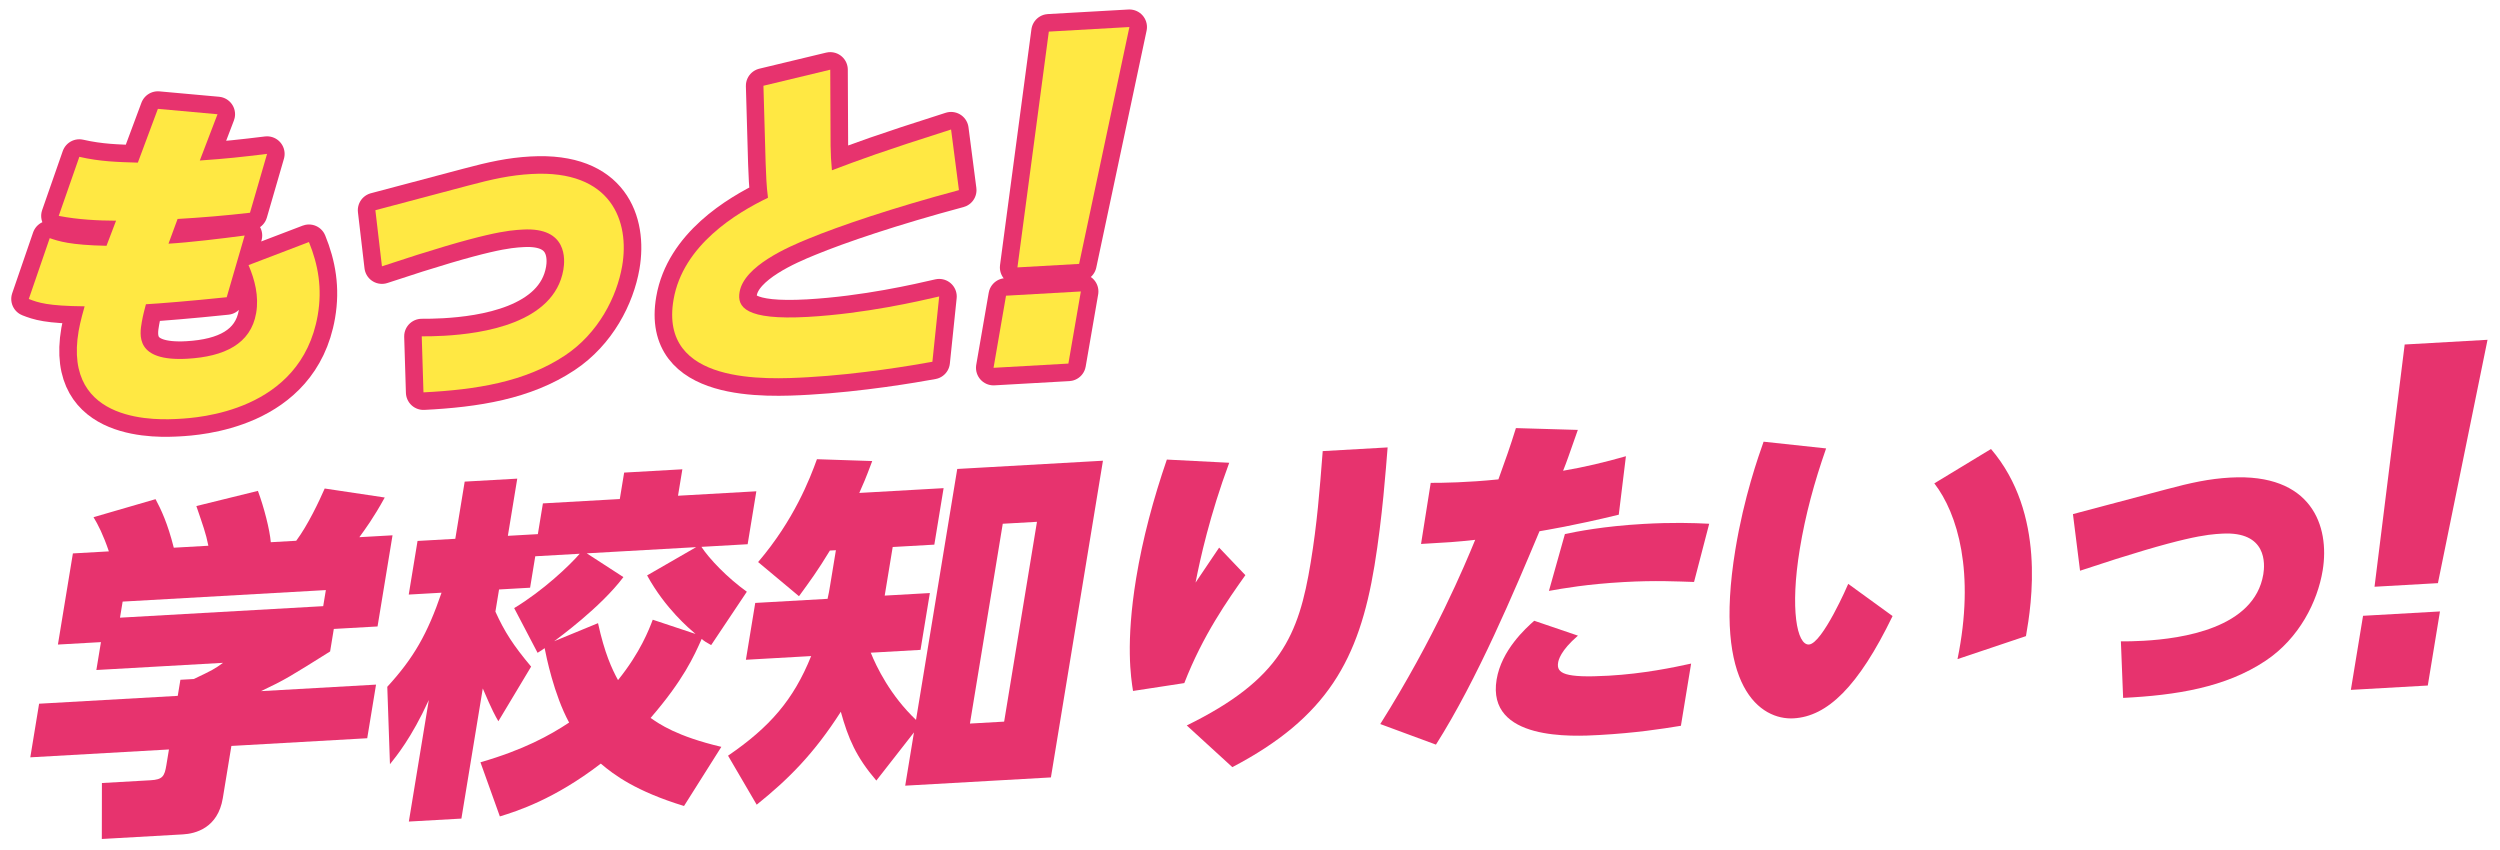
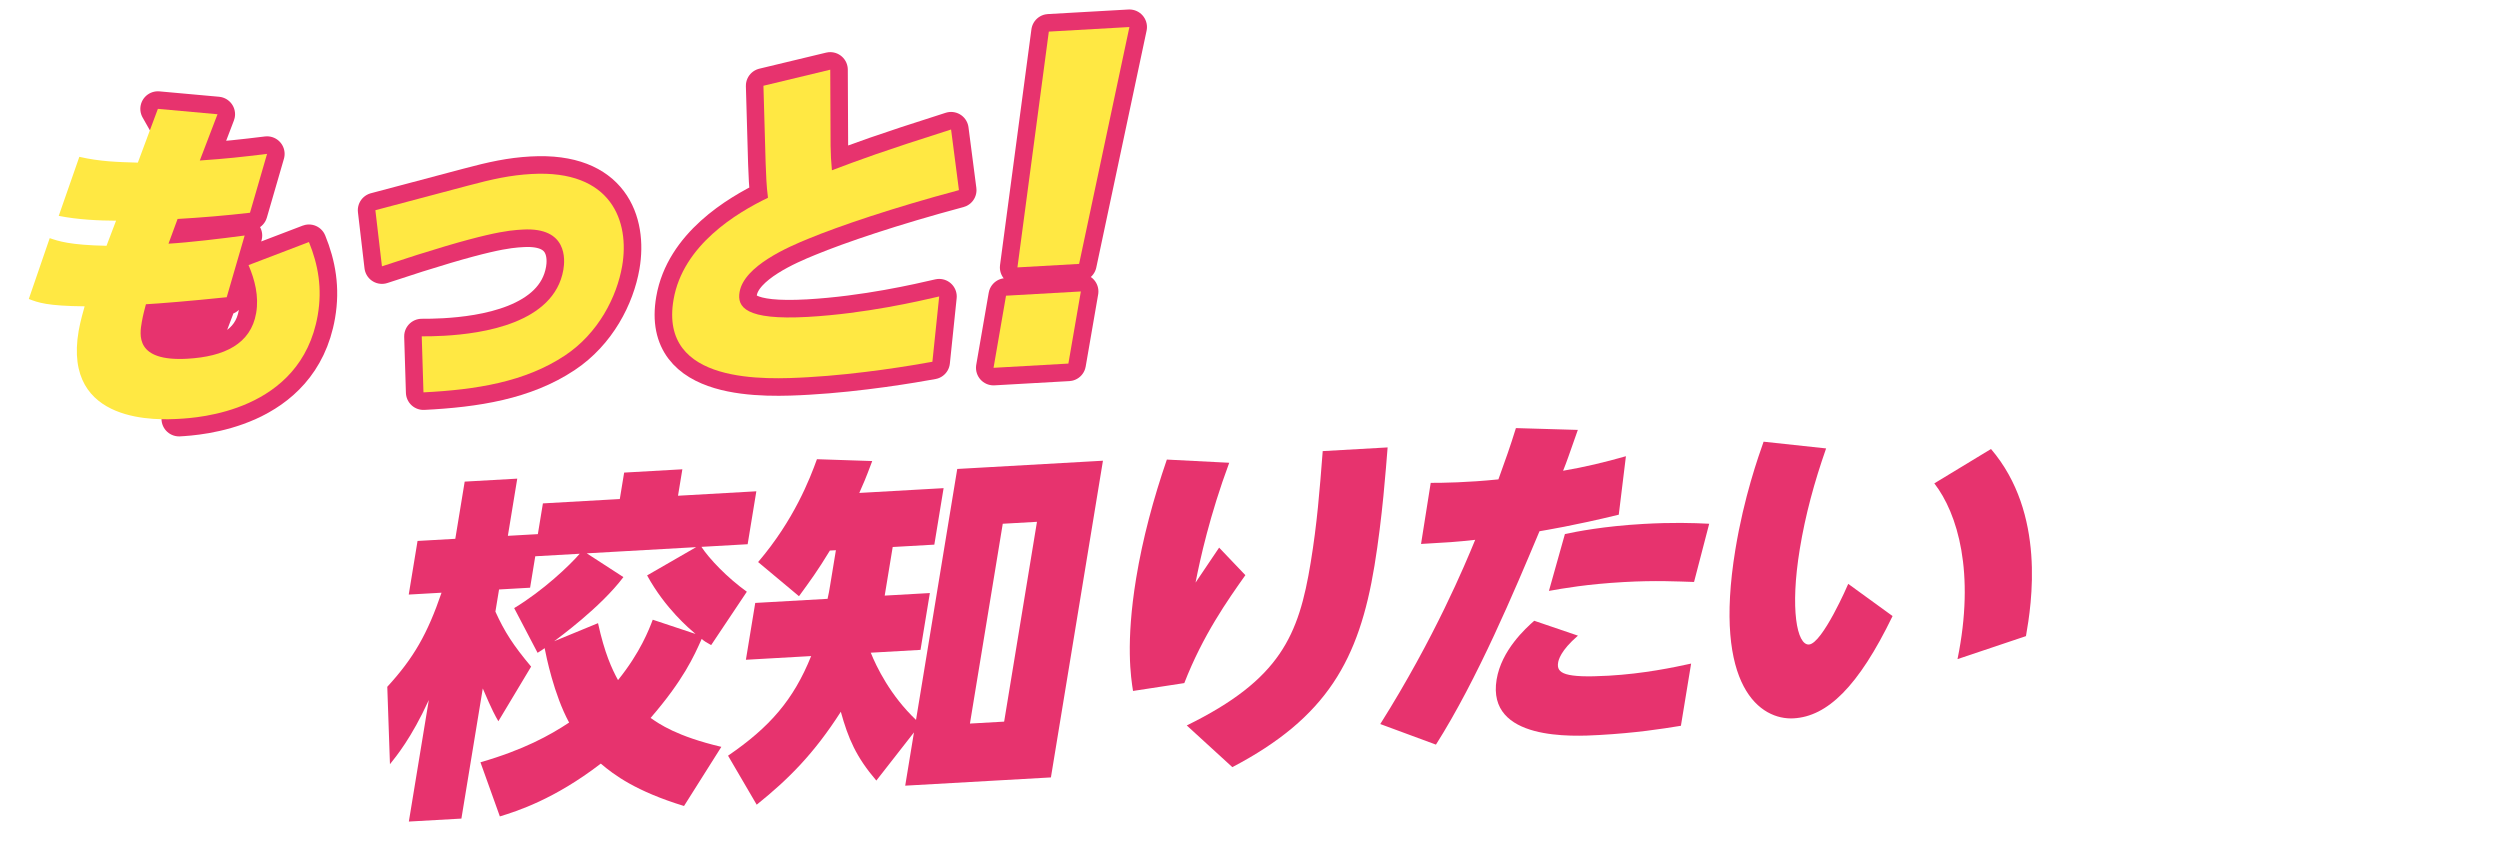
<svg xmlns="http://www.w3.org/2000/svg" version="1.1" id="レイヤー_1" x="0px" y="0px" viewBox="0 0 306 104" style="enable-background:new 0 0 306 104;" xml:space="preserve">
  <style type="text/css">
	.st0{fill:#F7BA23;}
	.st1{fill:none;stroke:#E7336E;stroke-width:4.298;stroke-linecap:round;stroke-linejoin:round;}
	.st2{fill:#FFE843;}
	.st3{fill:#E7336E;}
</style>
  <g>
    <g>
      <g>
        <path class="st0" d="M123.137,36.193l9.16-0.519l-1.527,8.827l-9.16,0.519L123.137,36.193z      M138.24,3.309l-6.157,28.992l-7.549,0.428l3.842-28.861L138.24,3.309z" />
      </g>
      <g>
-         <path class="st1" d="M19.325,13.324l7.297,0.66l-2.165,5.662c3.344-0.233,4.943-0.409,8.231-0.81     L30.598,26.04c-2.854,0.334-5.994,0.597-8.861,0.76l-1.114,3.026     c2.482-0.141,6.548-0.629,9.323-1l-2.197,7.554c-4.529,0.471-8.135,0.76-9.889,0.86     c-0.142,0.567-0.347,1.265-0.504,2.176c-0.269,1.56-0.84,4.857,5.578,4.493     c4.532-0.257,7.767-1.814,8.419-5.588c0.36-2.081-0.177-4.112-0.933-5.873l7.394-2.823     c1.129,2.769,1.647,5.66,1.077,8.956c-2.045,11.838-14.794,12.56-16.976,12.684     c-2.31,0.131-14.288,0.809-12.288-10.769c0.204-1.17,0.63-2.654,0.731-3.003     c-4.566-0.043-5.68-0.451-6.833-0.901l2.559-7.445c1.079,0.369,2.478,0.847,6.952,0.937     l1.168-3.072c-2.116-0.009-4.637-0.124-7.016-0.59l2.522-7.227     c2.567,0.585,4.677,0.636,7.162,0.71L19.325,13.324z" />
+         <path class="st1" d="M19.325,13.324l7.297,0.66l-2.165,5.662c3.344-0.233,4.943-0.409,8.231-0.81     L30.598,26.04c-2.854,0.334-5.994,0.597-8.861,0.76l-1.114,3.026     c2.482-0.141,6.548-0.629,9.323-1l-2.197,7.554c-4.529,0.471-8.135,0.76-9.889,0.86     c-0.142,0.567-0.347,1.265-0.504,2.176c-0.269,1.56-0.84,4.857,5.578,4.493     c4.532-0.257,7.767-1.814,8.419-5.588c0.36-2.081-0.177-4.112-0.933-5.873l7.394-2.823     c1.129,2.769,1.647,5.66,1.077,8.956c-2.045,11.838-14.794,12.56-16.976,12.684     c0.204-1.17,0.63-2.654,0.731-3.003     c-4.566-0.043-5.68-0.451-6.833-0.901l2.559-7.445c1.079,0.369,2.478,0.847,6.952,0.937     l1.168-3.072c-2.116-0.009-4.637-0.124-7.016-0.59l2.522-7.227     c2.567,0.585,4.677,0.636,7.162,0.71L19.325,13.324z" />
        <path class="st1" d="M57.267,22.726c3.063-0.818,5.219-1.284,7.786-1.429     c9.838-0.557,12.037,5.845,11.099,11.265c-0.652,3.773-2.907,8.238-7.02,10.961     c-4.882,3.239-10.89,4.181-17.3,4.502l-0.211-6.858c0.762-0.001,1.567-0.003,2.765-0.071     c4.578-0.259,13.432-1.491,14.571-8.083c0.21-1.214,0.523-5.225-4.952-4.915     c-1.798,0.102-4.492,0.254-17.255,4.499l-0.804-6.867L57.267,22.726z" />
        <path class="st1" d="M117.374,23.271c-8.128,2.178-14.652,4.394-18.392,5.936     c-2.46,0.999-7.903,3.326-8.457,6.534c-0.315,1.821,0.668,3.483,8.369,3.047     c7.058-0.4,13.591-1.929,16.062-2.499l-0.831,7.991c-2.361,0.434-8.864,1.532-15.195,1.89     c-5.177,0.293-18.294,0.951-16.487-9.5c1.152-6.678,7.72-10.614,11.558-12.464     c-0.201-1.534-0.22-2.649-0.287-4.235l-0.27-9.474l8.178-1.966l0.041,9.315     c0.008,0.944,0.069,2.057,0.162,2.997c3.489-1.314,5.889-2.224,14.586-4.992L117.374,23.271z" />
        <path class="st1" d="M123.137,36.193l9.16-0.519l-1.527,8.827l-9.16,0.519L123.137,36.193z      M138.24,3.309l-6.157,28.992l-7.549,0.428l3.842-28.861L138.24,3.309z" />
      </g>
      <g>
        <path class="st2" d="M19.325,13.324l7.297,0.66l-2.165,5.662c3.344-0.233,4.943-0.409,8.231-0.81     L30.598,26.04c-2.854,0.334-5.994,0.597-8.861,0.76l-1.114,3.026     c2.482-0.141,6.548-0.629,9.323-1l-2.197,7.554c-4.529,0.471-8.135,0.76-9.889,0.86     c-0.142,0.567-0.347,1.265-0.504,2.176c-0.269,1.56-0.84,4.857,5.578,4.493     c4.532-0.257,7.767-1.814,8.419-5.588c0.36-2.081-0.177-4.112-0.933-5.873l7.394-2.823     c1.129,2.769,1.647,5.66,1.077,8.956c-2.045,11.838-14.794,12.56-16.976,12.684     c-2.31,0.131-14.288,0.809-12.288-10.769c0.204-1.17,0.63-2.654,0.731-3.003     c-4.566-0.043-5.68-0.451-6.833-0.901l2.559-7.445c1.079,0.369,2.478,0.847,6.952,0.937     l1.168-3.072c-2.116-0.009-4.637-0.124-7.016-0.59l2.522-7.227     c2.567,0.585,4.677,0.636,7.162,0.71L19.325,13.324z" />
        <path class="st2" d="M57.267,22.726c3.063-0.818,5.219-1.284,7.786-1.429     c9.838-0.557,12.037,5.845,11.099,11.265c-0.652,3.773-2.907,8.238-7.02,10.961     c-4.882,3.239-10.89,4.181-17.3,4.502l-0.211-6.858c0.762-0.001,1.567-0.003,2.765-0.071     c4.578-0.259,13.432-1.491,14.571-8.083c0.21-1.214,0.523-5.225-4.952-4.915     c-1.798,0.102-4.492,0.254-17.255,4.499l-0.804-6.867L57.267,22.726z" />
        <path class="st2" d="M117.374,23.271c-8.128,2.178-14.652,4.394-18.392,5.936     c-2.46,0.999-7.903,3.326-8.457,6.534c-0.315,1.821,0.668,3.483,8.369,3.047     c7.058-0.4,13.591-1.929,16.062-2.499l-0.831,7.991c-2.361,0.434-8.864,1.532-15.195,1.89     c-5.177,0.293-18.294,0.951-16.487-9.5c1.152-6.678,7.72-10.614,11.558-12.464     c-0.201-1.534-0.22-2.649-0.287-4.235l-0.27-9.474l8.178-1.966l0.041,9.315     c0.008,0.944,0.069,2.057,0.162,2.997c3.489-1.314,5.889-2.224,14.586-4.992L117.374,23.271z" />
        <path class="st2" d="M123.137,36.193l9.16-0.519l-1.527,8.827l-9.16,0.519L123.137,36.193z      M138.24,3.309l-6.157,28.992l-7.549,0.428l3.842-28.861L138.24,3.309z" />
      </g>
    </g>
    <g>
-       <path class="st3" d="M44.948,90.361l-16.627,0.942l-1.049,6.388c-0.604,3.674-3.367,4.351-4.879,4.437    l-9.931,0.563l0.012-6.85l5.959-0.338c1.469-0.083,1.708-0.487,1.929-1.843l0.317-1.925    L3.709,92.697l1.077-6.563l16.971-0.961l0.324-1.968l1.64-0.093    c2.275-1.083,2.555-1.23,3.577-1.981l-15.503,0.878l0.561-3.413l-5.267,0.298L8.922,67.738    l4.404-0.249c-0.691-2.041-1.34-3.305-1.88-4.185l7.593-2.207    c0.655,1.22,1.483,2.951,2.232,5.942l4.233-0.24c-0.303-1.543-0.664-2.477-1.47-4.858    l7.535-1.858c0.741,1.996,1.447,4.731,1.578,6.283l3.11-0.176    c1.425-1.901,2.805-4.84,3.488-6.396l7.349,1.101c-1.403,2.55-2.389,3.863-3.108,4.857    l4.06-0.23l-1.833,11.157l-5.354,0.303l-0.452,2.756c-4.867,3.05-5.536,3.479-8.458,4.857    l14.079-0.798L44.948,90.361z M39.884,72.226l-24.873,1.409l-0.323,1.968l24.873-1.409L39.884,72.226    z" />
      <path class="st3" d="M58.807,93.303c5.255-1.512,8.5-3.3,10.853-4.863    c-1.873-3.448-2.811-8.163-2.996-9.106c-0.245,0.187-0.484,0.331-0.864,0.569l-2.865-5.471    c3.562-2.153,6.756-5.195,8.023-6.653l-5.442,0.308l-0.632,3.849l-3.8,0.215l-0.446,2.712    c1.131,2.494,2.19,4.124,4.371,6.731l-4.008,6.685c-0.367-0.629-0.735-1.259-1.908-4.01    l-2.617,15.926l-6.433,0.364l2.444-14.875c-2.136,4.672-4.001,6.901-4.757,7.855l-0.326-9.475    c3.231-3.521,4.915-6.477,6.64-11.516l-4.015,0.227l1.078-6.563l4.622-0.262l1.149-7    l6.433-0.364l-1.149,7l3.671-0.208l0.618-3.763l9.412-0.533l0.532-3.237l7.125-0.404    l-0.532,3.237l9.587-0.543L91.512,66.614l-5.658,0.321c0.959,1.462,3.148,3.765,5.558,5.492    l-4.366,6.532c-0.511-0.274-0.9-0.512-1.159-0.757c-0.95,2.134-2.237,5.024-6.253,9.673    c1.036,0.721,3.181,2.247,8.659,3.54l-4.569,7.238c-5.866-1.792-8.572-3.806-10.184-5.187    c-5.728,4.398-10.285,5.826-12.357,6.464L58.807,93.303z M85.131,77.595    c-0.75-0.651-3.686-3.085-5.926-7.164l6.002-3.46l-13.387,0.758l4.485,2.909    c-2.791,3.711-7.988,7.474-8.476,7.849l5.369-2.212c0.806,3.682,1.691,5.583,2.448,6.97    c2.741-3.405,3.798-6.197,4.251-7.393L85.131,77.595z" />
      <path class="st3" d="M117.166,57.401l17.835-1.01l-6.369,38.765l-17.834,1.01l1.071-6.519l-4.605,5.895    c-2.477-2.893-3.435-5.136-4.348-8.422c-3.282,5.127-6.404,8.252-10.297,11.376l-3.506-5.999    c5.109-3.497,8.009-6.824,10.173-12.193l-7.988,0.453l1.143-6.957l8.853-0.502    c0.122-0.484,0.23-1.14,0.316-1.664l0.704-4.287l-0.735,0.042    c-1.523,2.513-2.403,3.689-3.783,5.588l-5.003-4.18c4.396-5.147,6.337-10.198,7.201-12.589    l6.766,0.225c-0.842,2.258-1.109,2.836-1.583,3.903l10.32-0.585l-1.135,6.914l-5.096,0.289    l-0.978,5.949l5.527-0.313L112.671,79.545l-6.089,0.345c0.698,1.738,2.392,5.239,5.538,8.225    L117.166,57.401z M126.925,63.87l-4.188,0.237l-4.017,24.457l4.188-0.237L126.925,63.87z" />
      <path class="st3" d="M150.457,56.642c-2.38,6.42-3.568,11.818-4.121,14.668    c0.281-0.407,2.209-3.29,2.885-4.281l3.212,3.371c-2.172,3.071-5.181,7.316-7.476,13.211    l-6.275,0.962c-0.252-1.589-0.923-5.842,0.385-13.805c0.798-4.856,2.116-9.742,3.755-14.516    L150.457,56.642z M169.845,54.764c-0.21,2.569-0.631,8.532-1.609,14.481    c-1.884,11.464-5.79,18.576-17.398,24.653l-5.578-5.103c11.492-5.635,13.708-11.049,15.167-19.93    c0.784-4.769,1.091-8.731,1.473-13.65L169.845,54.764z" />
      <path class="st3" d="M168.945,88.623c6.654-10.563,10.402-19.575,11.618-22.548    c-2.44,0.268-3.303,0.317-6.628,0.505l1.185-7.478c1.454,0.003,4.456-0.036,8.285-0.426    c0.942-2.611,1.417-3.938,2.144-6.277l7.578,0.221c-1.203,3.406-1.304,3.758-1.805,5    c2.641-0.453,5.042-1.023,7.691-1.779l-0.876,7.158c-5.569,1.356-8.997,1.897-9.702,2.024    c-3.02,7.193-7.597,18.115-12.675,26.119L168.945,88.623z M193.14,77.803    c-2.147,1.856-2.376,2.996-2.427,3.302c-0.215,1.313,0.758,1.908,6.198,1.6    c4.276-0.242,7.953-1.015,10.082-1.482l-1.25,7.613c-2.42,0.396-5.49,0.875-9.984,1.129    c-3.236,0.183-13.811,0.739-12.574-6.787c0.589-3.587,3.553-6.269,4.605-7.196L193.14,77.803z     M207.352,71.233c-2.001-0.059-4.672-0.212-8.601,0.011c-4.491,0.254-7.397,0.767-9.162,1.083    l1.956-6.96c1.417-0.297,4.693-0.959,9.616-1.238c3.498-0.198,6.052-0.126,8.045-0.022    L207.352,71.233z" />
      <path class="st3" d="M223.516,54.887c-1.455,4.156-2.532,8.119-3.222,12.318    c-1.207,7.351-0.35,11.767,1.119,11.684c1.64-0.093,4.806-7.381,4.811-7.424l5.428,3.94    c-4.208,8.691-8.007,12.287-12.11,12.52c-4.017,0.228-9.905-3.774-7.131-20.663    c1.065-6.475,2.805-11.342,3.453-13.199L223.516,54.887z M239.599,80.676    c2.172-10.612,0.019-17.816-2.838-21.512l6.937-4.207c6.745,7.896,4.969,18.963,4.279,22.904    L239.599,80.676z" />
-       <path class="st3" d="M265.135,59.897c3.086-0.824,5.26-1.295,7.851-1.442    c9.931-0.563,12.208,5.897,11.309,11.367c-0.625,3.806-2.863,8.311-6.993,11.059    c-4.902,3.269-10.96,4.219-17.432,4.542l-0.274-6.92c0.77,0,1.583-0.004,2.792-0.072    c4.622-0.262,13.553-1.504,14.644-8.155c0.201-1.225,0.481-5.271-5.047-4.958    c-1.813,0.103-4.534,0.257-17.387,4.539l-0.87-6.93L265.135,59.897z" />
-       <path class="st3" d="M289.237,75.373l9.415-0.533l-1.491,9.068l-9.415,0.533L289.237,75.373z     M304.473,41.591l-6.071,29.786l-7.76,0.44l3.691-29.651L304.473,41.591z" />
    </g>
  </g>
</svg>